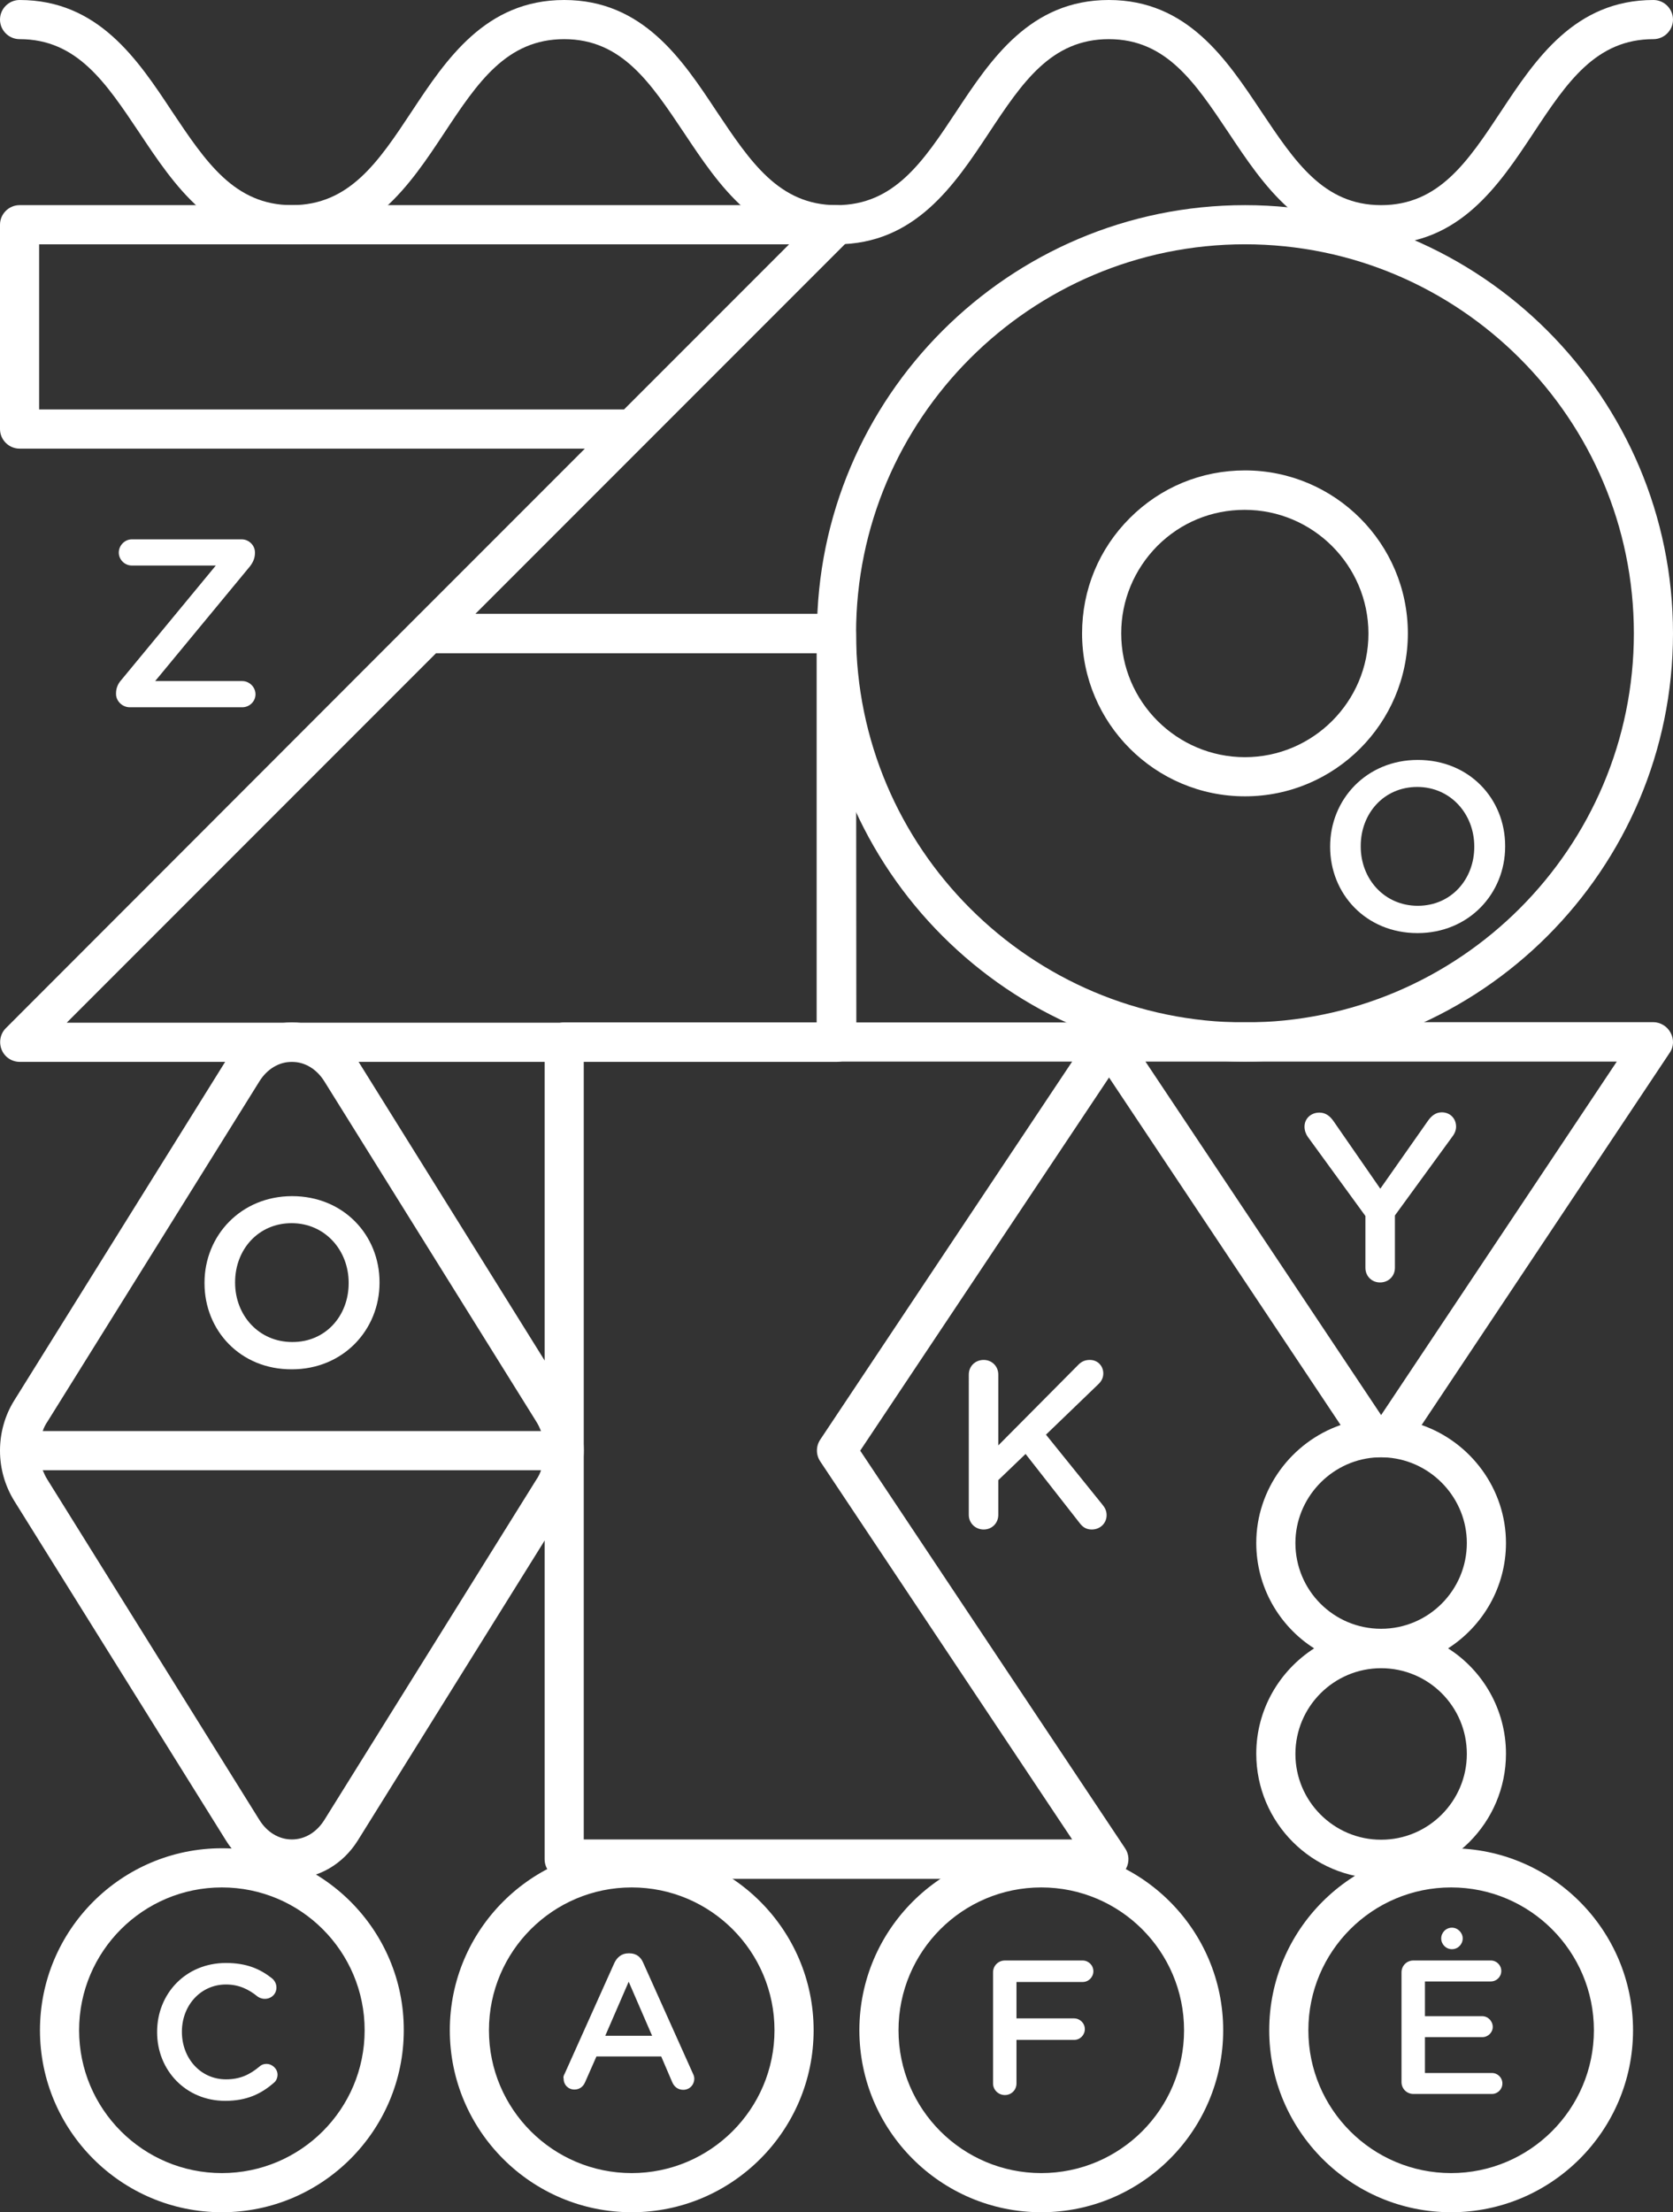
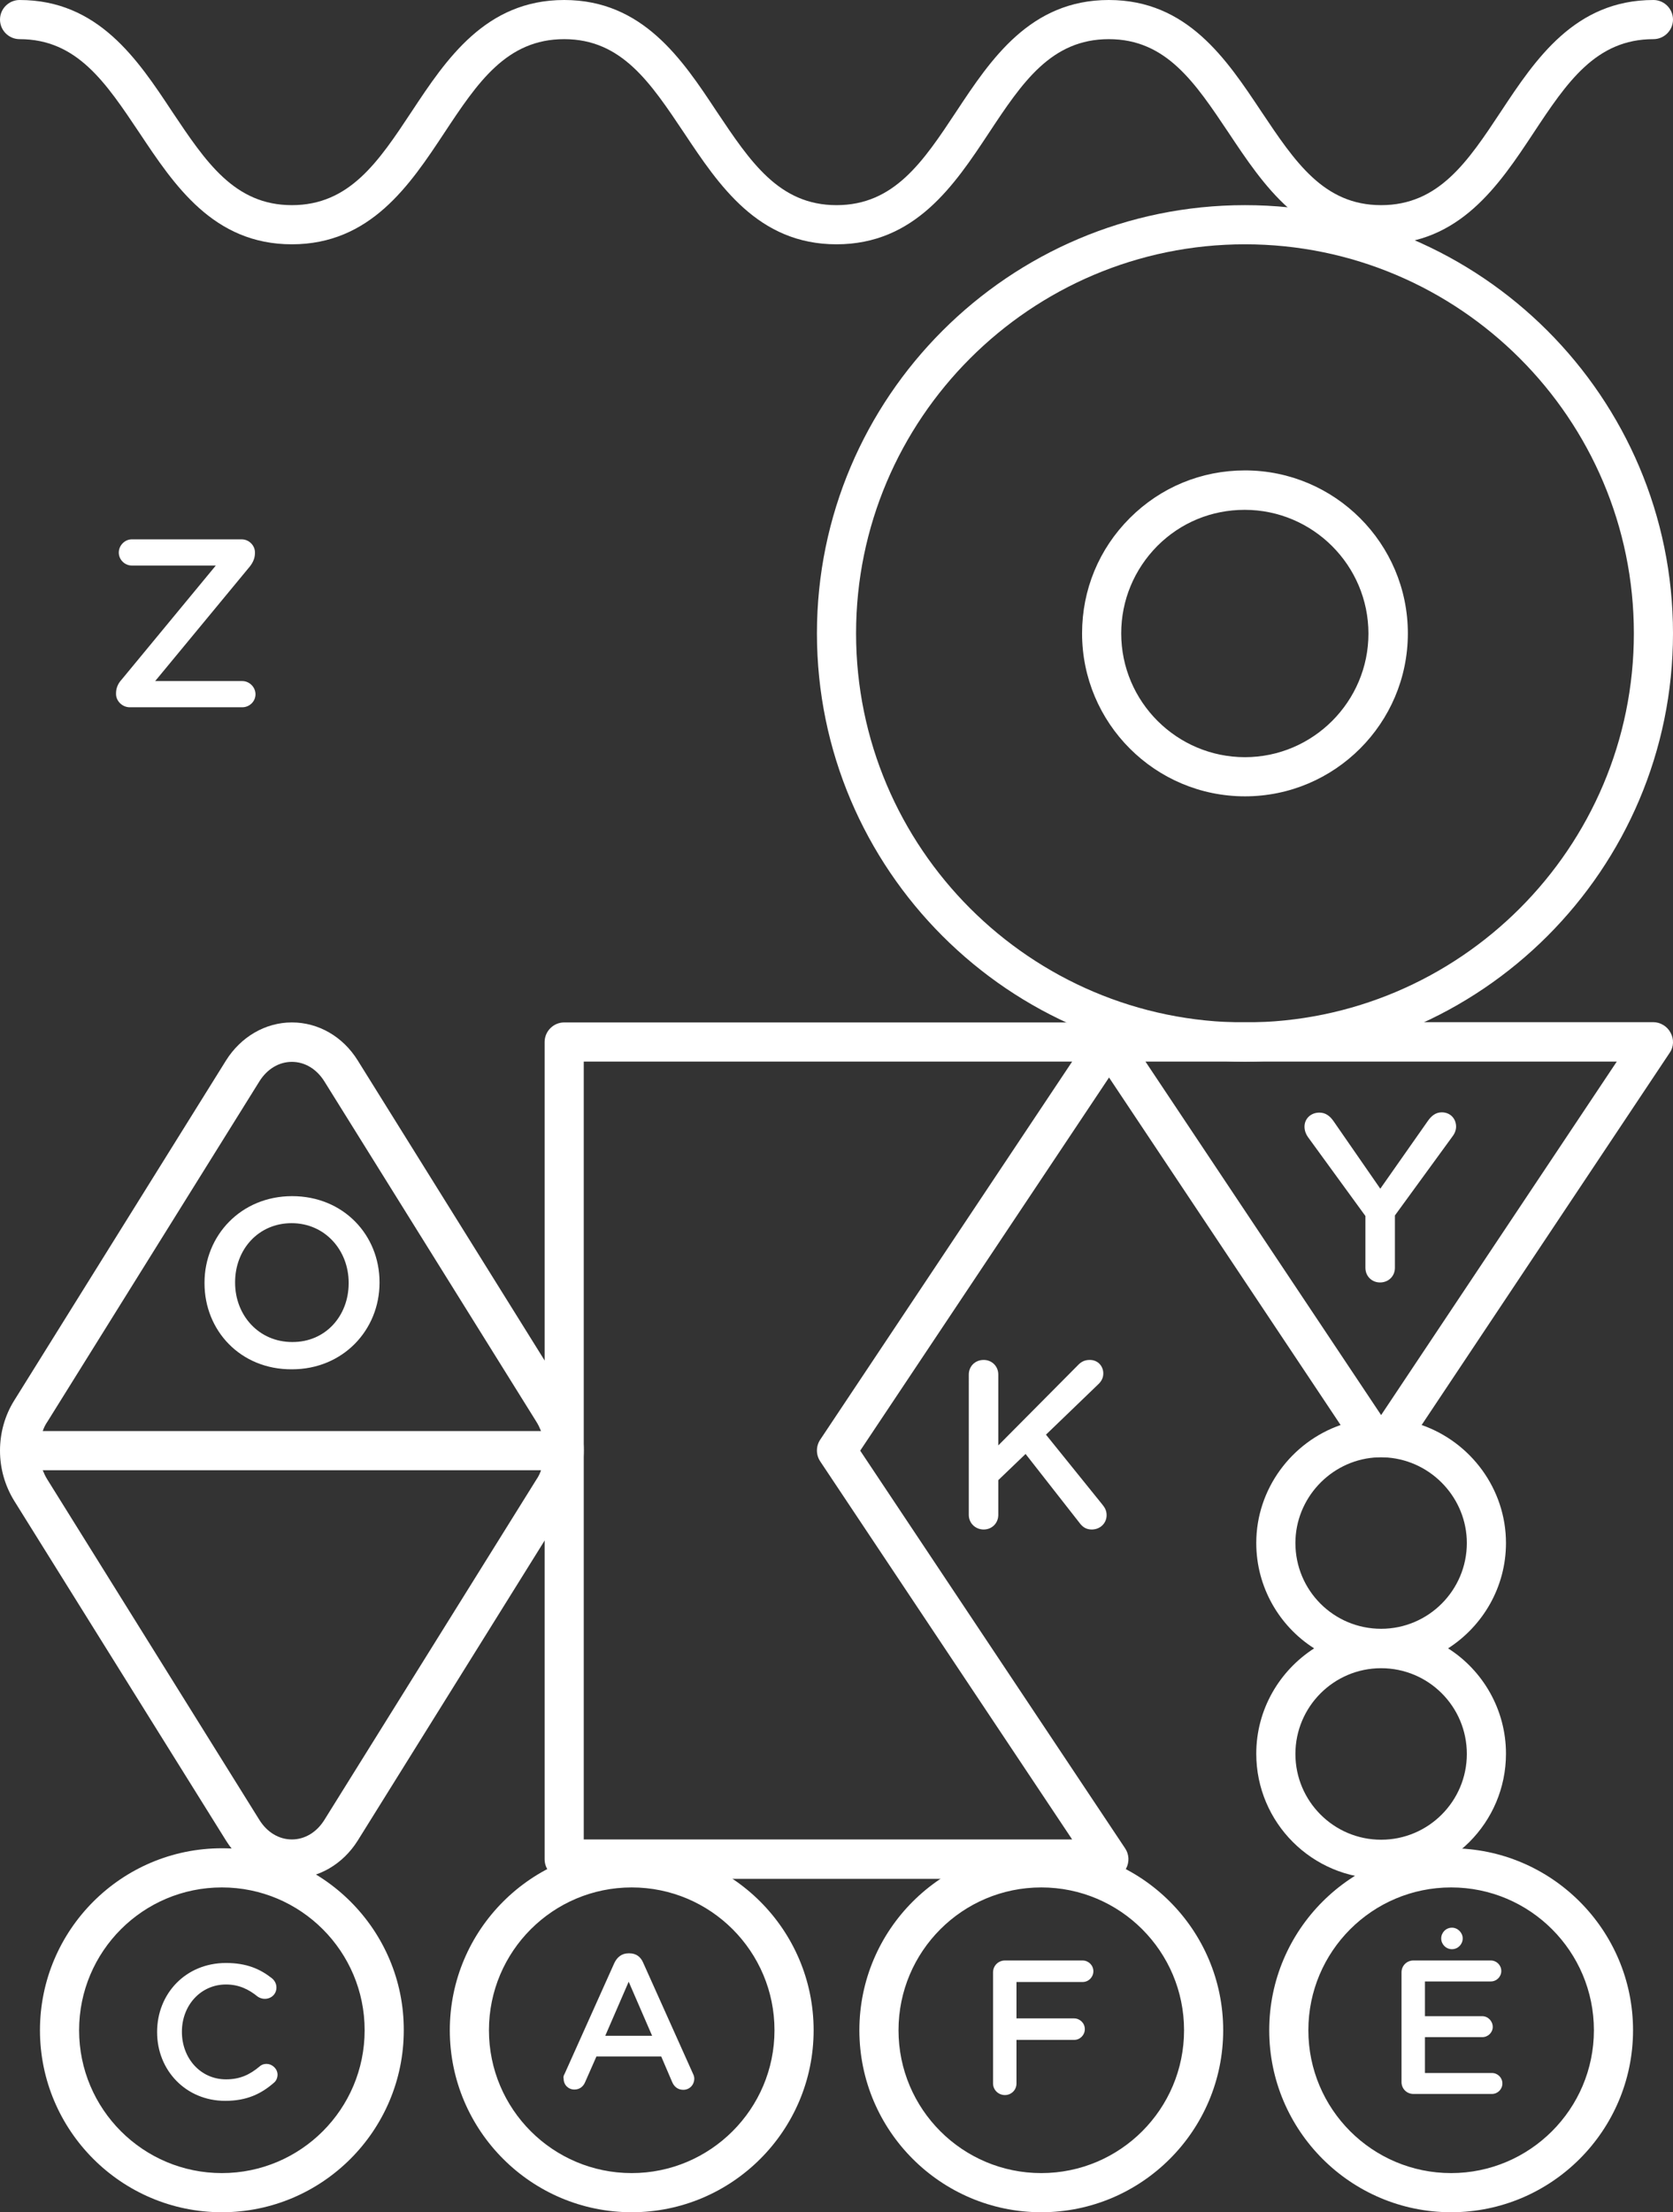
<svg xmlns="http://www.w3.org/2000/svg" version="1.1" id="Livello_1" x="0px" y="0px" viewBox="0 0 607 802.3" style="enable-background:new 0 0 607 802.3;" xml:space="preserve">
  <rect x="0" y="0" width="607" height="802.3" fill="#333333" stroke="none" />
  <style type="text/css">
	.st0{fill:#FFFFFF;}
</style>
  <g>
    <g>
      <path class="st0" d="M206.7,508l-76.9-123.4c-5.4-8.7-14.3-13.8-23.9-13.8c-9.6,0-18.5,5.2-23.9,13.8L5.1,508    C1.8,513.3,0,519.6,0,526.1v0c0,6.5,1.8,12.7,5.1,18.1L82,667.5c5.4,8.7,14.3,13.8,23.9,13.8s18.5-5.2,23.9-13.8l76.9-123.4    c3.3-5.3,5.1-11.6,5.1-18.1v0C211.8,519.6,210.1,513.3,206.7,508z M194.6,536.6L117.7,660c-2.8,4.5-7.1,7.1-11.8,7.1    s-9-2.6-11.8-7.1L17.2,536.6c0,0,0,0,0,0c-0.7-1.1-1.2-2.2-1.7-3.4h180.8C195.9,534.4,195.3,535.6,194.6,536.6z M15.5,519    c0.4-1.2,1-2.4,1.7-3.4l76.9-123.4c2.8-4.5,7.1-7.1,11.8-7.1c4.7,0,9,2.6,11.8,7.1l76.9,123.4c0.7,1.1,1.2,2.2,1.7,3.4L15.5,519z" />
      <path class="st0" d="M606.1,374.5c-1.2-2.3-3.7-3.8-6.3-3.8H402.3c-2.6,0-5,1.4-6.3,3.8c-1.2,2.3-1.1,5.1,0.4,7.3l90,135    c-17.8,6.2-30.6,23.2-30.6,42.8c0,16,8.4,30.2,21,38.2c-12.6,8.1-21,22.2-21,38.2c0,25,20.3,45.3,45.3,45.3s45.3-20.3,45.3-45.3    c0-16-8.4-30.2-21-38.2c12.6-8.1,21-22.2,21-38.2c0-19.6-12.8-36.6-30.6-42.8l90-135C607.3,379.7,607.4,376.8,606.1,374.5z     M532.2,636.1c0,17.1-13.9,31.1-31.1,31.1S470,653.2,470,636.1c0-17.1,13.9-31.1,31.1-31.1S532.2,618.9,532.2,636.1z M532.2,559.6    c0,17.1-13.9,31.1-31.1,31.1S470,576.8,470,559.6c0-16.1,12.6-29.7,28.6-31c1.8-0.1,3.1-0.1,4.9,0c0,0,0,0,0,0    C519.6,529.9,532.2,543.5,532.2,559.6z M501.1,513.2L415.6,385h171L501.1,513.2z" />
      <path class="st0" d="M451.7,170.6c-15.8,0-30.6,6.1-41.8,17.3c-11.2,11.2-17.3,26-17.3,41.8c0,32.6,26.5,59.1,59.1,59.1    c32.6,0,59.1-26.5,59.1-59.1C510.8,197.1,484.3,170.6,451.7,170.6z M451.7,274.6c-24.7,0-44.9-20.1-44.9-44.9    c0-12,4.7-23.2,13.1-31.7c8.5-8.5,19.7-13.1,31.7-13.1c24.7,0,44.9,20.1,44.9,44.9C496.5,254.4,476.4,274.6,451.7,274.6z     M451.7,74.4c-85.6,0-155.3,69.7-155.3,155.3c0,85.6,69.7,155.3,155.3,155.3h0c85.6,0,155.3-69.7,155.3-155.3    C607,144.1,537.3,74.4,451.7,74.4z M451.7,370.8c-77.8,0-141.1-63.3-141.1-141.1c0-77.8,63.3-141.1,141.1-141.1    s141.1,63.3,141.1,141.1C592.8,307.5,529.5,370.8,451.7,370.8z" />
      <path class="st0" d="M599.9,0c-28.5,0-42.8,21.5-55.3,40.4c-12.1,18.3-22.6,34-43.5,34c-20.9,0-31.3-15.8-43.5-34    C445,21.5,430.8,0,402.3,0c-28.5,0-42.8,21.5-55.3,40.4c-12.1,18.3-22.6,34-43.5,34c-20.9,0-31.3-15.8-43.5-34    C247.5,21.5,233.2,0,204.7,0c-28.5,0-42.8,21.5-55.3,40.4c-12.1,18.3-22.6,34-43.5,34s-31.3-15.8-43.5-34C49.9,21.5,35.6,0,7.1,0    C3.2,0,0,3.2,0,7.1s3.2,7.1,7.1,7.1c20.9,0,31.3,15.8,43.5,34c12.6,18.9,26.8,40.4,55.3,40.4c28.5,0,42.8-21.5,55.3-40.4    c12.1-18.3,22.6-34,43.5-34c20.9,0,31.3,15.8,43.5,34c12.6,18.9,26.8,40.4,55.3,40.4c28.5,0,42.8-21.5,55.3-40.4    c12.1-18.3,22.6-34,43.5-34c20.9,0,31.3,15.8,43.5,34c12.6,18.9,26.8,40.4,55.3,40.4c28.5,0,42.8-21.5,55.3-40.4    c12.1-18.3,22.6-34,43.5-34c3.9,0,7.1-3.2,7.1-7.1S603.8,0,599.9,0z" />
      <g>
        <path class="st0" d="M42.1,251.7v-0.3c0-1.8,0.7-3.5,2-4.9l34.2-41.4H47.8c-2.5,0-4.7-2.1-4.7-4.7c0-2.6,2.2-4.8,4.7-4.8h39.9     c2.6,0,4.8,2.2,4.8,4.7v0.3c0,1.8-0.7,3.4-1.9,4.9L56.3,247h31.6c2.6,0,4.8,2.2,4.8,4.8c0,2.6-2.2,4.7-4.8,4.7h-41     C44.3,256.4,42.1,254.2,42.1,251.7z" />
-         <path class="st0" d="M482.6,307.1V307c0-17.1,13.2-31.4,31.8-31.4c18.7,0,31.7,14.1,31.7,31.2v0.2c0,17.1-13.2,31.4-31.8,31.4     C495.6,338.4,482.6,324.2,482.6,307.1z M534.9,307.1V307c0-11.8-8.6-21.6-20.7-21.6c-12.1,0-20.5,9.6-20.5,21.4v0.2     c0,11.8,8.6,21.5,20.7,21.5C526.5,328.5,534.9,318.9,534.9,307.1z" />
        <path class="st0" d="M74.2,465.4v-0.2c0-17.1,13.2-31.4,31.8-31.4s31.7,14.1,31.7,31.2v0.2c0,17.1-13.2,31.4-31.8,31.4     C87.2,496.7,74.2,482.5,74.2,465.4z M126.5,465.4v-0.2c0-11.8-8.6-21.6-20.7-21.6c-12.1,0-20.5,9.6-20.5,21.4v0.2     c0,11.8,8.6,21.5,20.7,21.5C118.1,486.8,126.5,477.2,126.5,465.4z" />
-         <path class="st0" d="M351.5,498.5c0-3,2.3-5.3,5.4-5.3c3,0,5.3,2.3,5.3,5.3v25.7l28.8-29c1.2-1.3,2.5-2,4.4-2     c3,0,4.9,2.3,4.9,4.9c0,1.6-0.7,2.9-1.9,4l-18.9,18.2l20.5,25.4c0.9,1.1,1.5,2.2,1.5,3.8c0,2.9-2.3,5.2-5.4,5.2     c-2.1,0-3.4-1-4.5-2.5l-19.5-24.9l-9.9,9.5v12.6c0,3-2.3,5.3-5.3,5.3c-3,0-5.4-2.3-5.4-5.3V498.5z" />
+         <path class="st0" d="M351.5,498.5c0-3,2.3-5.3,5.4-5.3c3,0,5.3,2.3,5.3,5.3v25.7l28.8-29c1.2-1.3,2.5-2,4.4-2     c3,0,4.9,2.3,4.9,4.9c0,1.6-0.7,2.9-1.9,4l-18.9,18.2l20.5,25.4c0.9,1.1,1.5,2.2,1.5,3.8c0,2.9-2.3,5.2-5.4,5.2     c-2.1,0-3.4-1-4.5-2.5l-19.5-24.9l-9.9,9.5v12.6c0,3-2.3,5.3-5.3,5.3c-3,0-5.4-2.3-5.4-5.3V498.5" />
        <path class="st0" d="M495.4,441l-20.9-28.7c-0.7-1-1.2-2.3-1.2-3.7c0-2.9,2.3-5.1,5.4-5.1c2.3,0,3.9,1.3,5.2,3.2l16.9,24.4     l17.2-24.5c1.3-1.9,2.9-3.2,5.1-3.2c3.1,0,5.2,2.3,5.2,5.2c0,1.5-0.7,2.8-1.5,3.8l-20.7,28.4v19c0,3-2.3,5.3-5.4,5.3     c-3,0-5.3-2.3-5.3-5.3V441z" />
      </g>
      <path class="st0" d="M312.1,526.1l96.2-144.2c1.5-2.2,1.6-5,0.4-7.3c-1.2-2.3-3.7-3.8-6.3-3.8H204.7c-3.9,0-7.1,3.2-7.1,7.1v296.4    c0,3.9,3.2,7.1,7.1,7.1h197.6c2.6,0,5-1.4,6.3-3.8c1.2-2.3,1.1-5.1-0.4-7.3L312.1,526.1z M211.8,667.1V385H389l-91.4,137.1    c-1.6,2.4-1.6,5.5,0,7.9L389,667.1H211.8z" />
-       <path class="st0" d="M310.6,229.7c0-3.9-3.2-7.1-7.1-7.1h-131l61.9-61.9l74.1-74.1c2-2,2.6-5.1,1.5-7.8c-1.1-2.7-3.7-4.4-6.6-4.4    H7.1c-3.9,0-7.1,3.2-7.1,7.1v74.1c0,3.9,3.2,7.1,7.1,7.1h205.1l-61.9,61.9c0,0,0,0,0,0L2.1,372.9c-2,2-2.6,5.1-1.5,7.8    c1.1,2.7,3.7,4.4,6.6,4.4h296.4c1.9,0,3.7-0.7,5-2.1c1.3-1.3,2.1-3.1,2.1-5L310.6,229.7z M14.2,148.5V88.6h272.1l-59.9,59.9H14.2z     M24.3,370.8l61.9-61.9c0,0,0,0,0,0l72-72h138.1l0,134H24.3z" />
      <path class="st0" d="M526.5,670.3c-36.4,0-66,29.6-66,66c0,36.4,29.6,66,66,66c36.4,0,66-29.6,66-66    C592.5,699.9,562.9,670.3,526.5,670.3z M526.5,788.1c-28.6,0-51.8-23.2-51.8-51.8s23.2-51.8,51.8-51.8c28.6,0,51.8,23.2,51.8,51.8    S555,788.1,526.5,788.1z" />
      <path class="st0" d="M526.8,706.9c2.2,0,3.9-1.8,3.9-3.9s-1.8-3.9-3.9-3.9c-2.2,0-3.9,1.8-3.9,3.9S524.6,706.9,526.8,706.9z     M541.3,751.8H517v-13h20.8c2.1,0,3.8-1.7,3.8-3.7c0-2.1-1.7-3.9-3.8-3.9H517v-12.6h23.9c2.1,0,3.8-1.7,3.8-3.8    c0-2.1-1.7-3.8-3.8-3.8h-28.1c-2.4,0-4.3,1.9-4.3,4.3v39.8c0,2.4,1.9,4.3,4.3,4.3h28.5c2.1,0,3.8-1.7,3.8-3.8    C545.1,753.5,543.4,751.8,541.3,751.8z" />
      <path class="st0" d="M377.8,670.3c-36.4,0-66,29.6-66,66c0,36.4,29.6,66,66,66c36.4,0,66-29.6,66-66    C443.8,699.9,414.2,670.3,377.8,670.3z M377.8,788.1c-28.6,0-51.8-23.2-51.8-51.8s23.2-51.8,51.8-51.8c28.6,0,51.8,23.2,51.8,51.8    S406.4,788.1,377.8,788.1z" />
      <path class="st0" d="M360.3,715.3c0-2.4,1.9-4.3,4.3-4.3h28.2c2.1,0,3.9,1.7,3.9,3.9c0,2.1-1.7,3.9-3.9,3.9h-24v13.2h20.9    c2.1,0,3.9,1.7,3.9,3.9c0,2.1-1.7,3.9-3.9,3.9h-20.9v15.8c0,2.4-1.9,4.2-4.2,4.2c-2.4,0-4.3-1.9-4.3-4.2V715.3z" />
      <path class="st0" d="M229.2,670.3c-36.4,0-66,29.6-66,66c0,36.4,29.6,66,66,66c36.4,0,66-29.6,66-66    C295.2,699.9,265.6,670.3,229.2,670.3z M229.2,788.1c-28.6,0-51.8-23.2-51.8-51.8s23.2-51.8,51.8-51.8c28.6,0,51.8,23.2,51.8,51.8    S257.7,788.1,229.2,788.1z" />
      <path class="st0" d="M204.9,752l18-40.1c1-2.1,2.7-3.5,5.1-3.5h0.4c2.4,0,4.1,1.3,5,3.5l18,40.1c0.3,0.6,0.5,1.2,0.5,1.8    c0,2.3-1.7,4.1-4,4.1c-2,0-3.4-1.2-4.1-3l-3.9-9.1h-23.5l-4.1,9.3c-0.7,1.7-2.1,2.7-3.9,2.7c-2.2,0-3.9-1.7-3.9-3.9    C204.3,753.3,204.5,752.7,204.9,752z M236.6,738.3l-8.5-19.6l-8.5,19.6H236.6z" />
      <path class="st0" d="M80.5,670.3c-36.4,0-66,29.6-66,66c0,36.4,29.6,66,66,66c36.4,0,66-29.6,66-66    C146.6,699.9,116.9,670.3,80.5,670.3z M80.5,788.1c-28.6,0-51.8-23.2-51.8-51.8s23.2-51.8,51.8-51.8c28.6,0,51.8,23.2,51.8,51.8    S109.1,788.1,80.5,788.1z" />
      <path class="st0" d="M57,737v-0.1c0-13.8,10.3-25,25-25c7.5,0,12.4,2.2,16.6,5.5c0.9,0.7,1.7,1.9,1.7,3.4c0,2.4-1.9,4.1-4.2,4.1    c-1.2,0-2-0.4-2.6-0.8c-3.3-2.7-6.9-4.4-11.5-4.4c-9.2,0-16,7.6-16,17.1v0.1c0,9.5,6.7,17.2,16,17.2c5.1,0,8.6-1.7,12.1-4.6    c0.6-0.6,1.5-1,2.6-1c2.1,0,4,1.8,4,3.9c0,1.3-0.6,2.4-1.4,3c-4.6,4-9.8,6.5-17.6,6.5C67.5,761.9,57,750.9,57,737z" />
    </g>
  </g>
</svg>